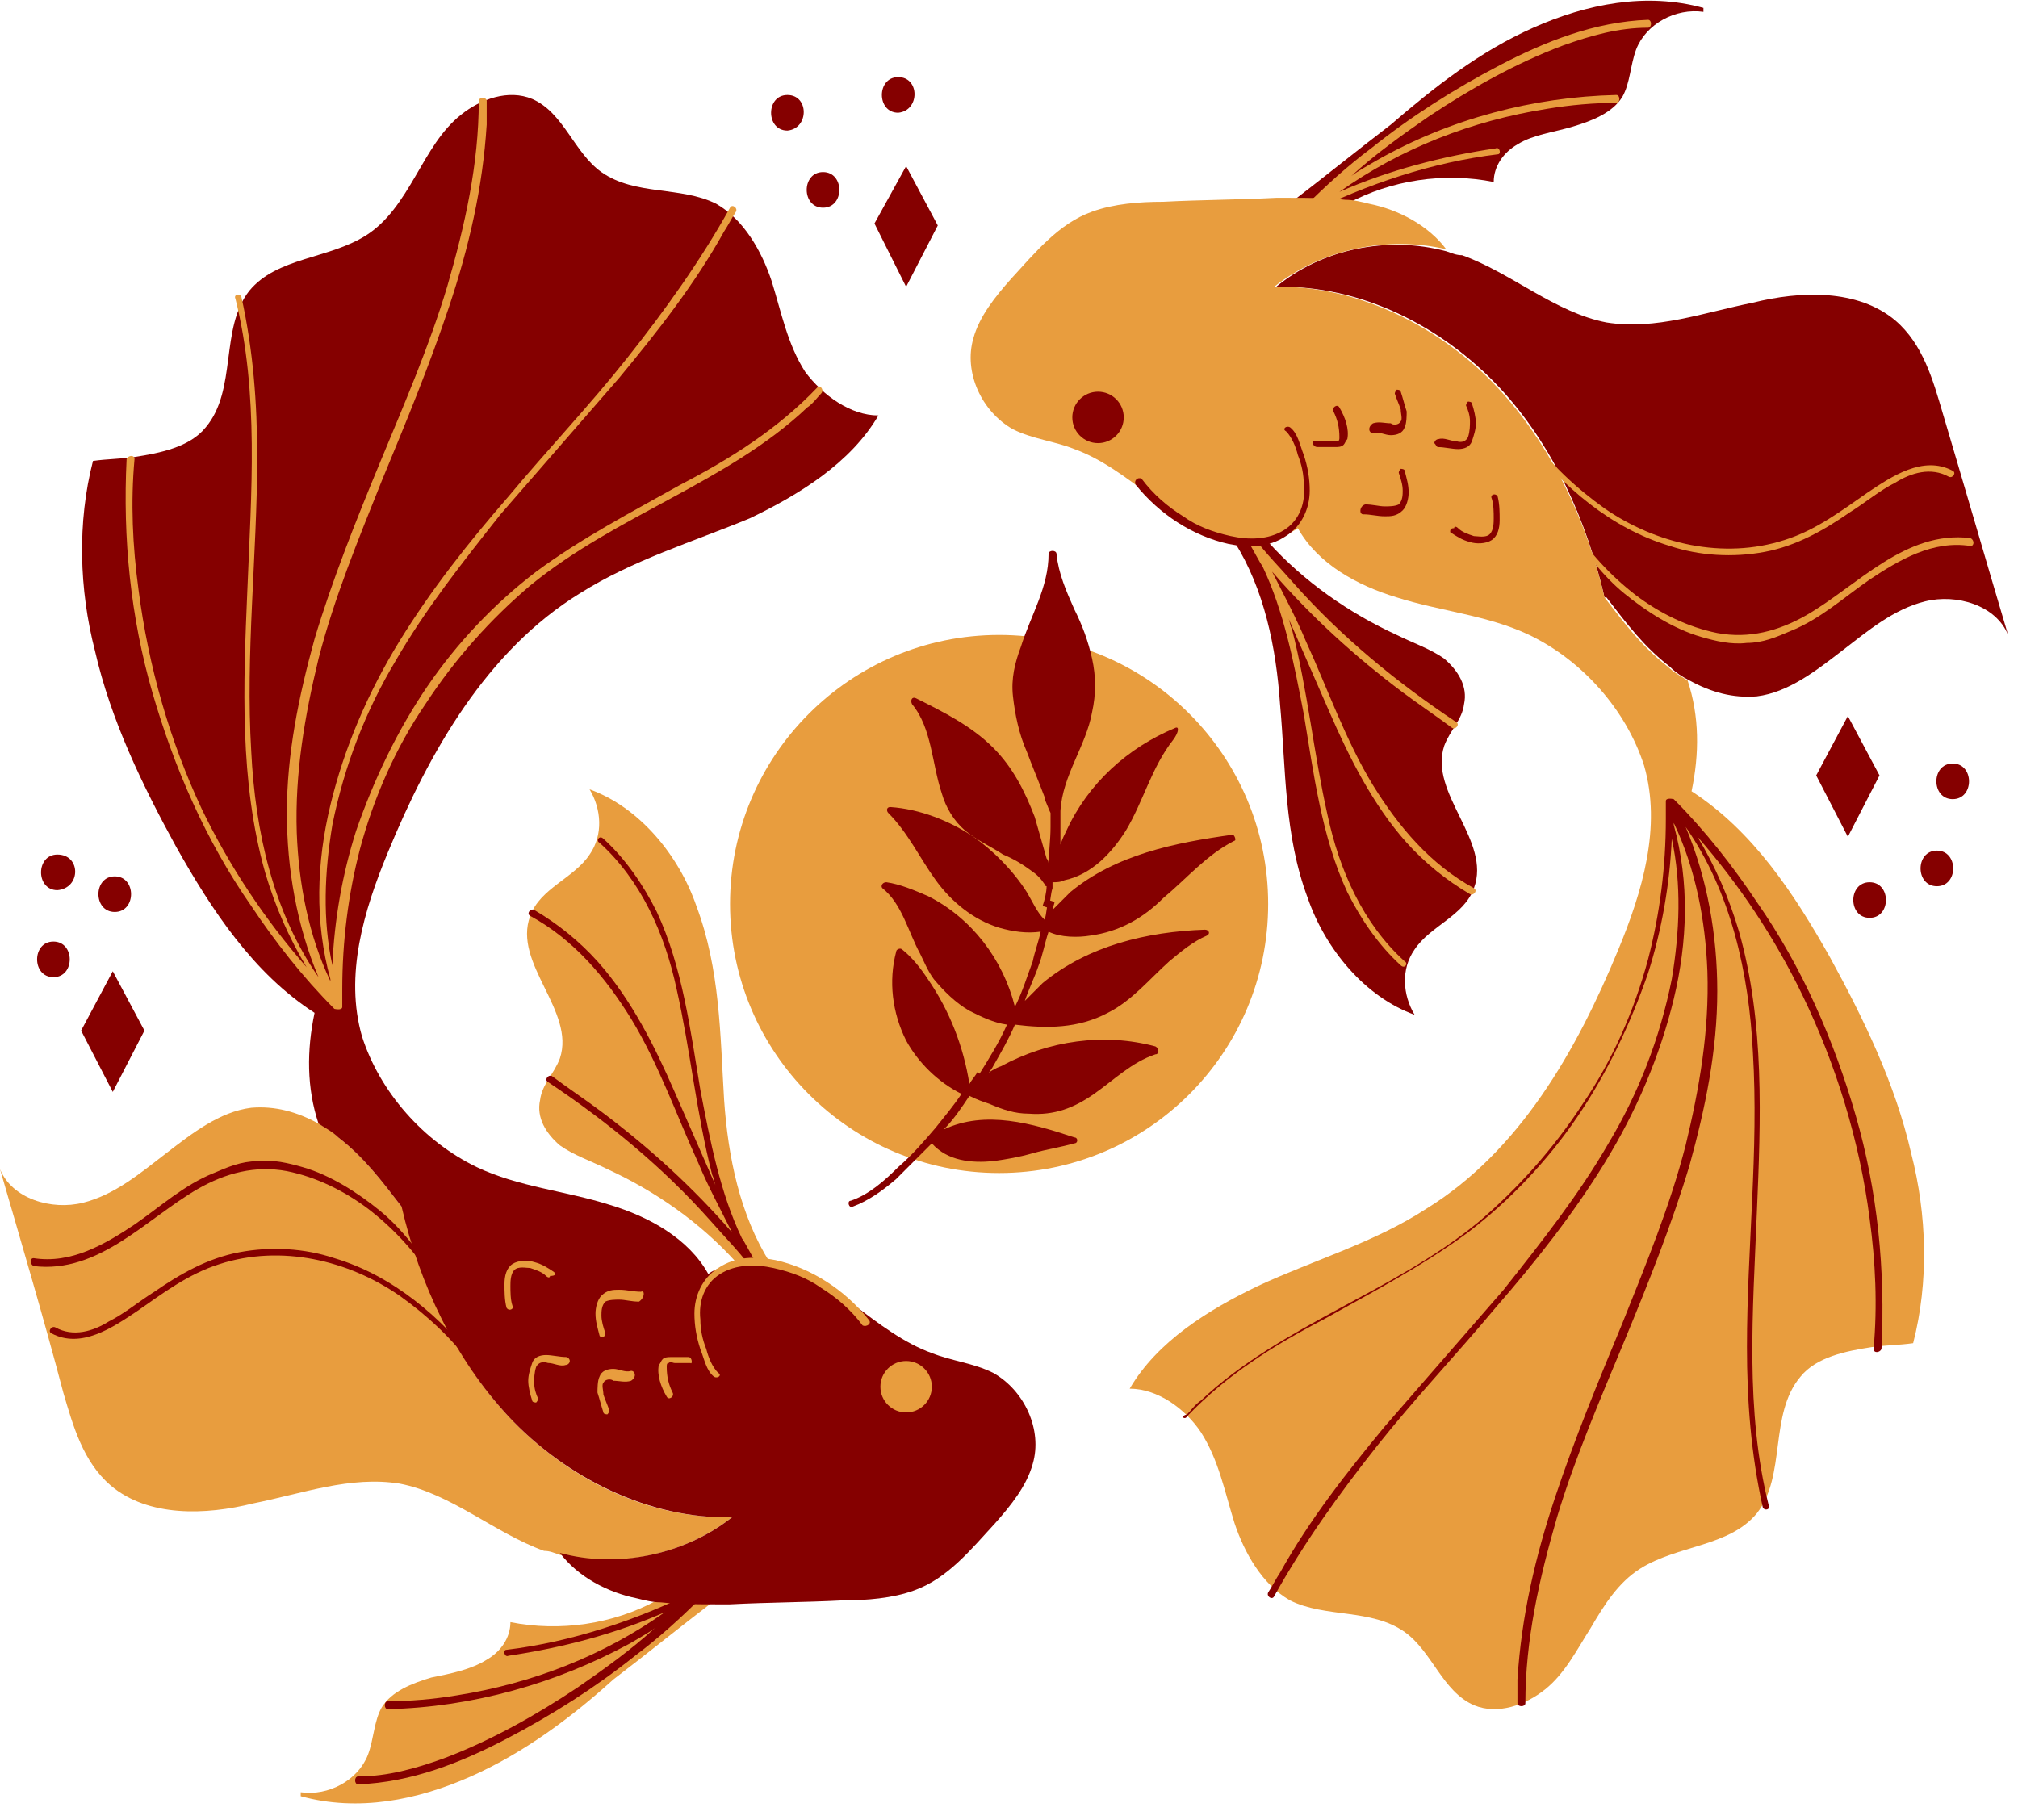
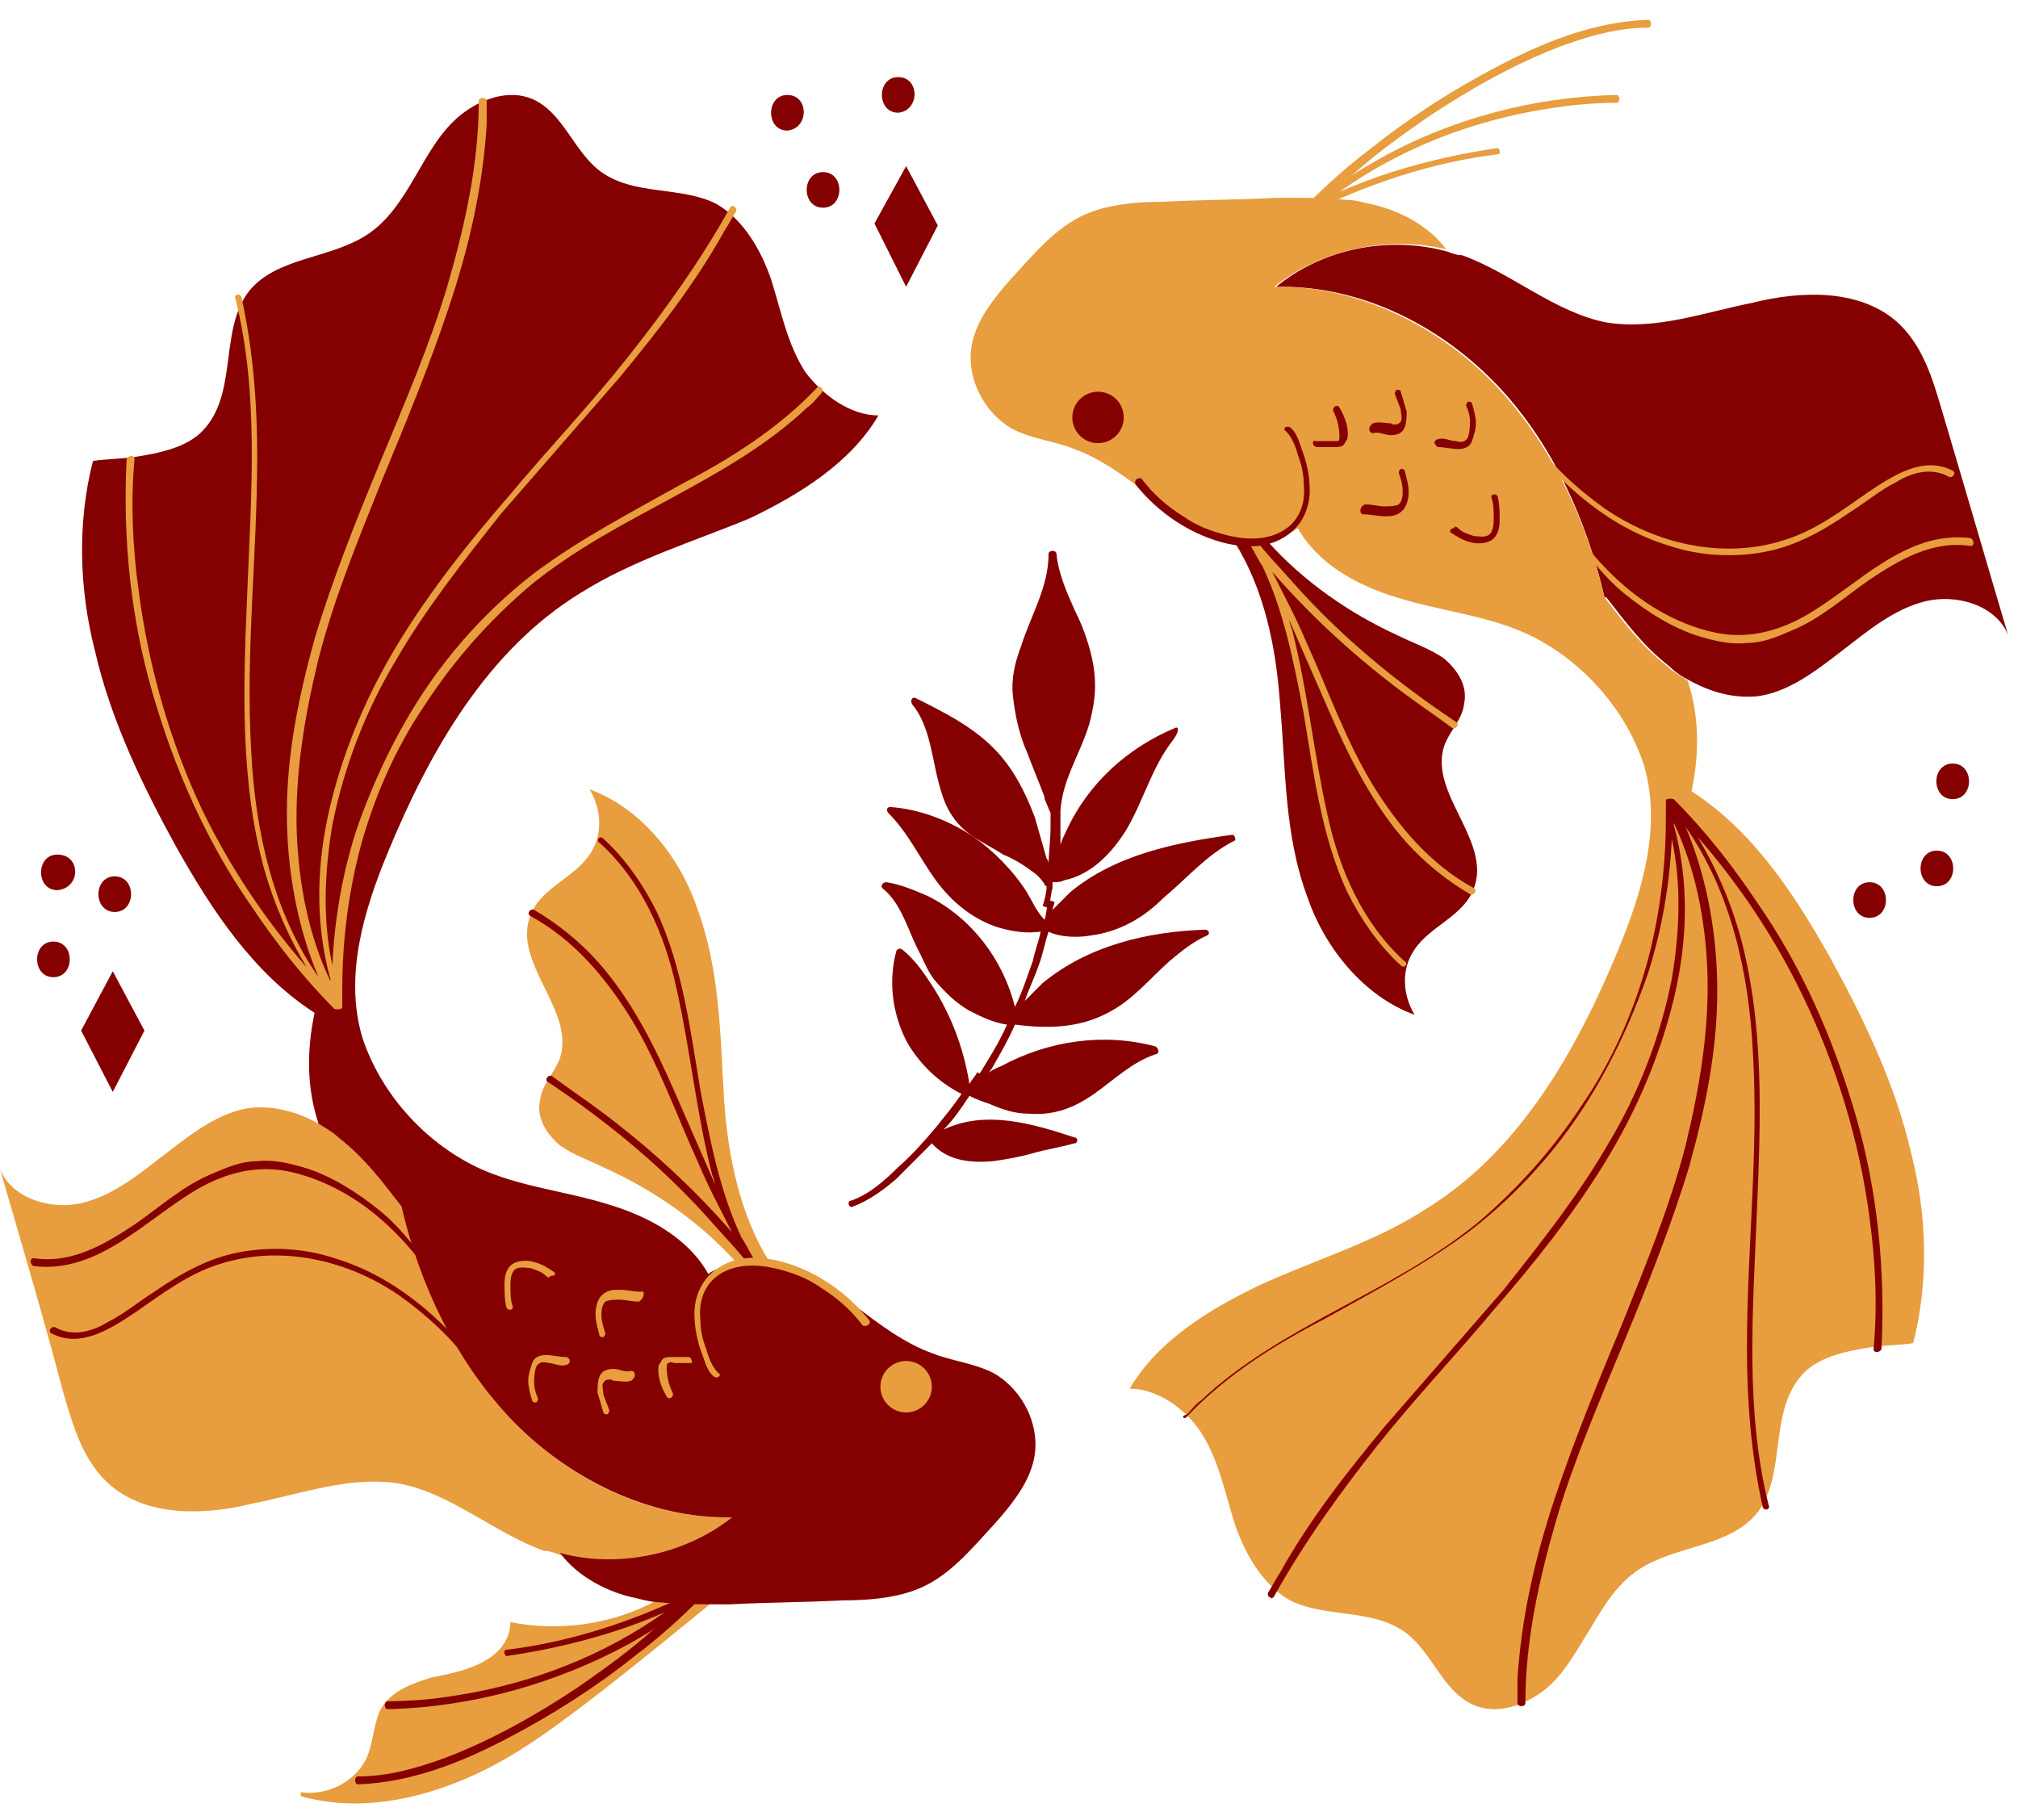
<svg xmlns="http://www.w3.org/2000/svg" width="102" height="92" viewBox="0 0 102 92" fill="none">
  <path d="M5.7 49.098L7.3 52.098L5.7 55.198L4.1 52.098L5.7 49.098Z" fill="#850000" />
-   <path d="M23.8 89.802C21.1 91.002 18.1 91.602 15.2 90.802V90.602C16.6 90.802 18.1 90.002 18.6 88.702C18.9 87.902 18.9 87.002 19.3 86.302C19.8 85.502 20.8 85.102 21.8 84.802C22.8 84.602 23.8 84.402 24.6 83.902C25.3 83.502 25.8 82.802 25.8 82.002C28.3 82.502 31 82.102 33.2 80.902C34.1 81.002 35.1 81.002 36 81.002C34.3 82.302 32.7 83.602 31 84.902C28.9 86.802 26.5 88.602 23.8 89.802Z" fill="#E89D3E" />
+   <path d="M23.8 89.802C21.1 91.002 18.1 91.602 15.2 90.802V90.602C16.6 90.802 18.1 90.002 18.6 88.702C18.9 87.902 18.9 87.002 19.3 86.302C19.8 85.502 20.8 85.102 21.8 84.802C22.8 84.602 23.8 84.402 24.6 83.902C25.3 83.502 25.8 82.802 25.8 82.002C28.3 82.502 31 82.102 33.2 80.902C34.1 81.002 35.1 81.002 36 81.002C28.9 86.802 26.5 88.602 23.8 89.802Z" fill="#E89D3E" />
  <path d="M28.3 78.599C28 78.499 27.8 78.399 27.5 78.399C25 77.499 22.8 75.499 20.2 74.999C17.7 74.599 15.3 75.499 12.8 75.999C10.4 76.599 7.5 76.699 5.6 75.099C4.2 73.899 3.7 72.099 3.2 70.399C2.2 66.599 1.1 62.899 0 59.099C0.6 60.599 2.6 61.199 4.2 60.799C5.8 60.399 7.1 59.299 8.4 58.299C9.7 57.299 11.1 56.199 12.7 55.999C13.9 55.899 15 56.199 16.1 56.799C16.5 56.999 16.8 57.199 17.1 57.499C18.4 58.499 19.3 59.699 20.3 60.999H20.4C21.3 64.899 23 68.699 25.7 71.599C28.6 74.699 32.7 76.799 37 76.699C34.6 78.599 31.2 79.299 28.3 78.599Z" fill="#E89D3E" />
  <path d="M36.6 55.602C36.8 58.502 37.4 61.402 38.9 63.802C38.3 63.702 37.8 63.702 37.2 63.802C35.4 61.802 33.1 60.202 30.7 59.102C29.9 58.702 29 58.402 28.3 57.902C27.6 57.302 27.1 56.502 27.3 55.602C27.4 54.802 28 54.302 28.3 53.502C29.1 51.102 25.9 48.702 26.8 46.302C27.3 44.902 29 44.402 29.8 43.202C30.5 42.202 30.4 40.902 29.8 39.902C32.3 40.802 34.3 43.202 35.2 45.802C36.4 49.002 36.4 52.302 36.6 55.602Z" fill="#E89D3E" />
  <path d="M37 76.701C32.8 76.801 28.6 74.701 25.7 71.601C23 68.701 21.2 64.901 20.3 61.001C19.3 59.701 18.4 58.501 17.1 57.501C16.8 57.201 16.4 57.001 16.1 56.801C15.5 55.001 15.5 53.101 15.9 51.201C12.8 49.201 10.7 46.001 8.9 42.801C7.2 39.701 5.6 36.401 4.8 32.901C4 29.801 3.9 26.401 4.7 23.301C5.4 23.201 6.1 23.201 6.8 23.101C8.1 22.901 9.6 22.601 10.4 21.601C12 19.701 11.1 16.601 12.6 14.701C14 13.001 16.6 13.101 18.5 11.901C19.6 11.201 20.3 10.101 21 8.901C21.7 7.701 22.3 6.601 23.3 5.801C24.3 5.001 25.7 4.501 26.9 5.001C28.5 5.701 29 7.701 30.4 8.701C32.1 9.901 34.4 9.401 36.2 10.301C37.6 11.101 38.5 12.701 39 14.201C39.5 15.801 39.8 17.401 40.7 18.801C41.6 20.001 43 21.001 44.4 21.001C43 23.401 40.4 25.001 37.9 26.201C35 27.401 32 28.301 29.3 30.001C24.6 32.901 21.7 38.001 19.6 43.101C18.4 46.001 17.4 49.301 18.3 52.401C19.2 55.201 21.4 57.701 24.1 59.001C26.2 60.001 28.6 60.201 30.8 60.901C32.8 61.501 34.8 62.601 35.8 64.401C36.2 64.101 36.7 64.001 37.2 63.901C37.7 63.801 38.3 63.801 38.9 63.901C39 63.901 39.1 63.901 39.1 63.901C40.6 64.201 41.9 65.101 43.2 66.001C44.4 66.901 45.7 67.901 47.1 68.401C48.1 68.801 49.2 68.901 50.2 69.401C51.8 70.301 52.7 72.301 52.2 74.001C51.9 75.101 51.1 76.101 50.3 77.001C49.1 78.301 47.9 79.801 46.2 80.401C45.1 80.801 43.8 80.901 42.6 80.901C40.7 81.001 38.8 81.001 36.9 81.101C36.7 81.101 36.4 81.101 36.2 81.101C35.3 81.101 34.3 81.101 33.4 81.001C33 81.001 32.6 80.901 32.2 80.801C30.7 80.501 29.2 79.701 28.3 78.501C31.2 79.301 34.6 78.601 37 76.701Z" fill="#850000" />
  <path d="M28 64.3C27.7 64.1 27.4 63.9 27 63.8C26.7 63.7 26.2 63.7 25.9 63.9C25.6 64.1 25.5 64.5 25.5 64.9C25.5 65.3 25.5 65.7 25.6 66.1C25.7 66.3 26 66.2 25.9 66C25.8 65.7 25.8 65.3 25.8 65C25.8 64.8 25.8 64.4 26 64.2C26.2 64 26.6 64.1 26.8 64.1C27.1 64.2 27.4 64.3 27.6 64.5C27.7 64.6 27.8 64.6 27.8 64.5C28.1 64.5 28.1 64.4 28 64.3Z" fill="#E89D3E" />
  <path d="M28.6 68.6C28.3 68.6 27.9 68.5 27.6 68.5C27.3 68.5 27 68.6 26.9 68.9C26.8 69.2 26.7 69.5 26.7 69.8C26.7 70.1 26.8 70.5 26.9 70.8C26.9 70.9 27.1 70.9 27.1 70.9C27.2 70.8 27.2 70.7 27.2 70.7C27.1 70.5 27 70.2 27 69.9C27 69.7 27 69.4 27.1 69.1C27.2 68.9 27.4 68.8 27.7 68.9C28 68.9 28.3 69.1 28.6 69C28.7 69 28.8 68.9 28.8 68.8C28.8 68.7 28.7 68.6 28.6 68.6Z" fill="#E89D3E" />
  <path d="M32.4 65.299C32 65.299 31.7 65.199 31.3 65.199C31 65.199 30.7 65.199 30.4 65.499C30.2 65.699 30.1 66.099 30.1 66.399C30.1 66.799 30.2 67.099 30.3 67.499C30.3 67.599 30.5 67.599 30.5 67.599C30.6 67.499 30.6 67.399 30.6 67.399C30.5 67.099 30.4 66.799 30.4 66.499C30.4 66.299 30.4 65.999 30.6 65.799C30.8 65.699 31.1 65.699 31.3 65.699C31.6 65.699 31.9 65.799 32.3 65.799C32.6 65.599 32.6 65.199 32.4 65.299Z" fill="#E89D3E" />
  <path d="M31.9 69.299C31.6 69.399 31.3 69.199 31 69.199C30.7 69.199 30.4 69.299 30.3 69.599C30.2 69.799 30.2 70.199 30.2 70.399C30.3 70.699 30.4 71.099 30.5 71.399C30.5 71.499 30.7 71.499 30.7 71.499C30.8 71.399 30.8 71.299 30.8 71.299C30.7 70.999 30.6 70.799 30.5 70.499C30.5 70.299 30.4 69.999 30.5 69.899C30.6 69.699 30.9 69.699 31 69.799C31.3 69.799 31.6 69.899 31.9 69.799C32.2 69.599 32.1 69.299 31.9 69.299Z" fill="#E89D3E" />
  <path d="M34.8 68.602C34.5 68.602 34.2 68.602 33.9 68.602C33.8 68.602 33.6 68.602 33.5 68.702C33.4 68.802 33.4 68.902 33.3 69.002C33.2 69.502 33.4 70.102 33.7 70.602C33.8 70.802 34.1 70.602 34 70.402C33.8 70.002 33.7 69.602 33.7 69.102C33.7 69.002 33.7 68.902 33.8 68.902C33.9 68.802 34 68.902 34.1 68.902C34.4 68.902 34.6 68.902 34.9 68.902C35 69.002 35 68.602 34.8 68.602Z" fill="#E89D3E" />
  <path d="M41.3 19.599C39.3 21.699 36.9 23.199 34.4 24.499C31.9 25.899 29.4 27.199 27.1 28.899C25 30.499 23.1 32.499 21.6 34.699C20.1 36.899 18.9 39.399 18 41.999C17.3 44.199 16.9 46.499 16.8 48.799C16.3 46.499 16.4 44.099 16.8 41.699C17.4 38.699 18.5 35.899 20 33.399C21.5 30.799 23.4 28.399 25.3 25.999C27.3 23.699 29.3 21.399 31.3 19.099C33.2 16.799 35.1 14.399 36.6 11.699C36.8 11.399 37 10.999 37.2 10.699C37.3 10.499 37 10.299 36.9 10.499C35.4 13.199 33.6 15.699 31.7 18.099C29.8 20.499 27.7 22.699 25.7 25.099C23.7 27.399 21.8 29.799 20.2 32.399C18.6 34.999 17.4 37.799 16.7 40.699C16 43.599 15.9 46.599 16.7 49.499V49.599C15.6 47.299 15.1 44.699 15 42.099C14.9 39.099 15.4 36.199 16.1 33.299C16.9 30.199 18.1 27.299 19.3 24.299C20.5 21.399 21.7 18.499 22.7 15.499C23.7 12.499 24.4 9.499 24.6 6.299C24.6 5.899 24.6 5.499 24.6 5.099C24.6 4.899 24.2 4.899 24.2 5.099C24.2 8.299 23.5 11.399 22.6 14.499C21.7 17.499 20.4 20.499 19.2 23.399C18 26.299 16.8 29.299 15.9 32.299C15.1 35.199 14.5 38.099 14.5 41.099C14.5 43.899 15 46.799 16.1 49.399C13.8 46.099 12.9 41.999 12.7 37.999C12.4 32.999 13 28.099 13 23.099C13 20.399 12.8 17.699 12.2 14.999C12.1 14.799 11.8 14.899 11.9 15.099C13.1 19.899 12.7 24.899 12.5 29.899C12.3 34.599 12.1 39.499 13.4 44.099C13.9 45.799 14.6 47.399 15.5 48.899C13.4 46.499 11.6 43.799 10.2 40.899C8.6 37.499 7.5 33.699 7 29.799C6.7 27.599 6.6 25.399 6.8 23.199C6.8 22.999 6.5 22.999 6.4 23.199C6.2 27.199 6.6 31.199 7.7 34.999C8.8 38.799 10.4 42.499 12.7 45.799C13.9 47.599 15.3 49.399 16.9 50.999C16.9 50.999 17.3 51.099 17.3 50.899C17.3 50.799 17.3 50.199 17.3 49.999C17.3 47.599 17.6 45.199 18.2 42.899C18.9 40.299 20 37.799 21.5 35.599C23 33.299 24.8 31.299 26.8 29.599C29 27.799 31.5 26.499 33.9 25.199C36.3 23.899 38.8 22.499 40.8 20.599C41.1 20.399 41.3 20.099 41.5 19.899C41.7 19.699 41.4 19.399 41.3 19.599Z" fill="#E89D3E" />
  <path d="M35.2 80.401C32.2 81.901 28.9 83.001 25.6 83.401C25.4 83.401 25.5 83.801 25.7 83.701C28.4 83.301 31.1 82.601 33.6 81.501C30.5 83.701 26.9 85.101 23.1 85.701C21.9 85.901 20.7 86.001 19.6 86.001C19.4 86.001 19.4 86.401 19.6 86.401C23.9 86.301 28.1 85.101 31.8 83.101C32.3 82.801 32.7 82.601 33.1 82.301C31.9 83.401 30.5 84.401 29.2 85.301C27.1 86.701 24.8 88.001 22.4 88.901C21 89.401 19.6 89.801 18.1 89.801C17.9 89.801 17.9 90.201 18.1 90.201C20.8 90.101 23.3 89.101 25.6 87.901C27.9 86.701 30.1 85.301 32.1 83.701C33.3 82.801 34.4 81.801 35.4 80.801C35.6 80.501 35.4 80.301 35.2 80.401Z" fill="#850000" />
  <path d="M38.2 63.799C38 63.499 37.6 62.699 37.5 62.599C36.4 60.299 35.9 57.699 35.4 55.099C34.9 52.099 34.5 48.899 33.2 46.099C32.5 44.699 31.6 43.399 30.5 42.399C30.3 42.199 30.1 42.499 30.3 42.599C32.4 44.499 33.6 47.199 34.2 49.999C34.9 53.099 35.2 56.299 36 59.399C36.1 59.599 36.1 59.799 36.2 59.999C35.5 58.399 34.8 56.799 34.1 55.199C33.1 52.899 31.9 50.499 30.2 48.599C29.3 47.599 28.2 46.699 27 45.999C26.8 45.899 26.6 46.199 26.8 46.299C29 47.499 30.6 49.399 31.9 51.499C33.3 53.799 34.2 56.399 35.3 58.799C35.8 59.999 36.4 61.099 37 62.299C35 59.999 32.8 57.999 30.4 56.199C29.6 55.599 28.7 54.999 27.9 54.399C27.7 54.299 27.5 54.599 27.7 54.699C30.7 56.699 33.5 58.999 35.9 61.699C36.6 62.499 37.3 63.199 37.9 63.999C38.1 64.199 38.3 63.999 38.2 63.799Z" fill="#850000" />
  <path d="M43.9 66.702C42.7 65.202 41 64.102 39.2 63.702C38.2 63.502 37.2 63.502 36.3 64.102C35.5 64.602 35.1 65.502 35.1 66.402C35.1 67.002 35.2 67.602 35.4 68.202C35.6 68.702 35.7 69.302 36.1 69.602C36.3 69.702 36.5 69.502 36.3 69.402C36 69.102 35.8 68.602 35.7 68.202C35.5 67.702 35.4 67.202 35.4 66.702C35.3 65.802 35.6 64.902 36.4 64.402C37.2 63.902 38.2 63.902 39.1 64.102C40 64.302 40.8 64.602 41.5 65.102C42.3 65.602 43 66.202 43.6 67.002C43.8 67.102 44.1 66.902 43.9 66.702Z" fill="#E89D3E" />
  <path d="M22 64.502C21.2 63.302 20.3 62.102 19.2 61.202C18.1 60.302 16.7 59.402 15.3 59.002C14.6 58.802 13.8 58.602 13 58.702C12.2 58.702 11.5 59.002 10.8 59.302C9.3 59.902 8.1 61.002 6.8 61.902C5.3 62.902 3.6 63.902 1.7 63.602C1.5 63.602 1.5 63.902 1.7 64.002C5 64.402 7.4 61.602 10 60.102C11.4 59.302 12.9 58.902 14.5 59.202C16 59.502 17.4 60.202 18.6 61.102C19.9 62.102 21 63.302 21.9 64.702C21.8 64.902 22.2 64.702 22 64.502Z" fill="#850000" />
  <path d="M24.2 69.002C22.3 66.602 19.9 64.502 16.9 63.602C15.4 63.102 13.7 63.002 12.1 63.302C10.5 63.602 9.1 64.402 7.8 65.302C7 65.802 6.3 66.402 5.5 66.802C4.7 67.302 3.7 67.602 2.8 67.102C2.6 67.002 2.4 67.302 2.6 67.402C4.1 68.202 5.7 67.102 6.9 66.302C8.2 65.402 9.5 64.402 11.1 63.902C14.2 62.902 17.6 63.702 20.2 65.502C21.6 66.502 22.9 67.702 23.9 69.102C24.1 69.402 24.4 69.202 24.2 69.002Z" fill="#850000" />
  <path d="M45.8 71.401C46.518 71.401 47.1 70.819 47.1 70.101C47.1 69.383 46.518 68.801 45.8 68.801C45.082 68.801 44.5 69.383 44.5 70.101C44.5 70.819 45.082 71.401 45.8 71.401Z" fill="#E89D3E" />
-   <path d="M77.5 1.399C80.2 0.199 83.2 -0.401 86.1 0.399V0.599C84.7 0.399 83.2 1.199 82.7 2.499C82.4 3.299 82.4 4.199 82 4.899C81.5 5.699 80.5 6.099 79.5 6.399C78.5 6.699 77.5 6.799 76.7 7.299C76 7.699 75.5 8.399 75.5 9.199C73 8.699 70.3 9.099 68.1 10.299C67.2 10.199 66.2 10.199 65.3 10.199C67 8.899 68.6 7.599 70.3 6.299C72.5 4.399 74.8 2.599 77.5 1.399Z" fill="#850000" />
  <path d="M73.1 12.701C73.4 12.801 73.6 12.901 73.9 12.901C76.4 13.801 78.6 15.801 81.2 16.301C83.7 16.701 86.1 15.801 88.6 15.301C91 14.701 93.9 14.601 95.8 16.201C97.2 17.401 97.7 19.201 98.2 20.901C99.3 24.601 100.4 28.401 101.5 32.101C100.9 30.601 98.9 30.001 97.3 30.401C95.7 30.801 94.4 31.901 93.1 32.901C91.8 33.901 90.4 35.001 88.8 35.201C87.6 35.301 86.5 35.001 85.4 34.401C85 34.201 84.7 34.001 84.4 33.701C83.1 32.701 82.2 31.501 81.2 30.201H81.1C80.2 26.301 78.5 22.501 75.8 19.601C72.9 16.501 68.8 14.401 64.5 14.501C66.8 12.601 70.1 11.901 73.1 12.701Z" fill="#850000" />
  <path d="M64.7 35.598C64.5 32.698 63.9 29.798 62.4 27.398C63 27.498 63.5 27.498 64.1 27.398C65.9 29.398 68.2 30.998 70.6 32.098C71.4 32.498 72.3 32.798 73 33.298C73.7 33.898 74.2 34.698 74 35.598C73.9 36.398 73.3 36.898 73 37.698C72.2 40.098 75.4 42.498 74.5 44.898C74 46.298 72.3 46.798 71.5 47.998C70.8 48.998 70.9 50.298 71.5 51.298C69 50.398 67 47.998 66.1 45.398C64.9 42.198 65 38.898 64.7 35.598Z" fill="#850000" />
  <path d="M64.4 14.5C68.6 14.4 72.8 16.5 75.7 19.6C78.4 22.5 80.2 26.3 81.1 30.2C82.1 31.5 83 32.7 84.3 33.7C84.6 34 85 34.2 85.3 34.4C85.9 36.2 85.9 38.1 85.5 40C88.6 42 90.7 45.2 92.5 48.4C94.2 51.5 95.8 54.8 96.6 58.3C97.4 61.4 97.5 64.8 96.7 67.9C96 68 95.3 68 94.6 68.1C93.3 68.3 91.8 68.6 91 69.6C89.4 71.5 90.3 74.6 88.8 76.5C87.4 78.2 84.8 78.1 82.9 79.3C81.8 80 81.1 81.1 80.4 82.3C79.7 83.4 79.1 84.6 78.1 85.4C77.1 86.2 75.7 86.7 74.5 86.2C72.9 85.5 72.4 83.5 71 82.5C69.3 81.3 67 81.8 65.2 80.9C63.8 80.1 62.9 78.5 62.4 77C61.9 75.4 61.6 73.8 60.7 72.4C59.9 71.2 58.5 70.2 57.1 70.2C58.5 67.8 61.1 66.2 63.6 65C66.4 63.7 69.5 62.8 72.1 61.1C76.8 58.2 79.7 53.1 81.8 48C83 45.1 84 41.8 83.1 38.7C82.2 35.9 80 33.4 77.3 32.1C75.2 31.1 72.8 30.9 70.6 30.2C68.6 29.6 66.6 28.5 65.6 26.7C65.2 27 64.7 27.1 64.2 27.2C63.7 27.3 63.1 27.3 62.5 27.2C62.4 27.2 62.3 27.2 62.3 27.2C60.8 26.9 59.5 26 58.2 25.1C57 24.2 55.7 23.2 54.3 22.7C53.3 22.3 52.2 22.2 51.2 21.7C49.6 20.8 48.7 18.8 49.2 17.1C49.5 16 50.3 15 51.1 14.1C52.3 12.8 53.5 11.3 55.2 10.7C56.3 10.3 57.6 10.2 58.8 10.2C60.7 10.1 62.6 10.1 64.5 10C64.7 10 65 10 65.2 10C66.1 10 67.1 10 68 10.1C68.4 10.1 68.8 10.2 69.2 10.3C70.7 10.6 72.2 11.4 73.1 12.6C70.1 11.9 66.8 12.6 64.4 14.5Z" fill="#E89D3E" />
  <path d="M73.3 26.901C73.6 27.101 73.9 27.301 74.3 27.401C74.6 27.501 75.1 27.501 75.4 27.301C75.7 27.101 75.8 26.701 75.8 26.301C75.8 25.901 75.8 25.501 75.7 25.101C75.6 24.901 75.3 25.001 75.4 25.201C75.5 25.501 75.5 25.901 75.5 26.201C75.5 26.401 75.5 26.801 75.3 27.001C75.1 27.201 74.7 27.101 74.5 27.101C74.2 27.001 73.9 26.901 73.7 26.701C73.6 26.601 73.5 26.601 73.5 26.701C73.3 26.701 73.3 26.801 73.3 26.901Z" fill="#850000" />
  <path d="M72.7 22.601C73 22.601 73.4 22.701 73.7 22.701C74 22.701 74.3 22.601 74.4 22.301C74.5 22.001 74.6 21.701 74.6 21.401C74.6 21.101 74.5 20.701 74.4 20.401C74.4 20.301 74.2 20.301 74.2 20.301C74.1 20.401 74.1 20.501 74.1 20.501C74.2 20.701 74.3 21.001 74.3 21.301C74.3 21.501 74.3 21.801 74.2 22.101C74.1 22.301 73.9 22.401 73.6 22.301C73.3 22.301 73 22.101 72.7 22.201C72.6 22.201 72.5 22.301 72.5 22.401C72.6 22.501 72.6 22.601 72.7 22.601Z" fill="#850000" />
  <path d="M68.9 25.999C69.3 25.999 69.6 26.099 70 26.099C70.3 26.099 70.6 26.099 70.9 25.799C71.1 25.599 71.2 25.199 71.2 24.899C71.2 24.499 71.1 24.199 71 23.799C71 23.699 70.8 23.699 70.8 23.699C70.7 23.799 70.7 23.899 70.7 23.899C70.8 24.199 70.9 24.499 70.9 24.799C70.9 24.999 70.9 25.299 70.7 25.499C70.5 25.599 70.2 25.599 70 25.599C69.7 25.599 69.4 25.499 69 25.499C68.7 25.599 68.7 25.999 68.9 25.999Z" fill="#850000" />
  <path d="M69.4 21.899C69.7 21.799 70 21.999 70.3 21.999C70.6 21.999 70.9 21.899 71 21.599C71.1 21.399 71.1 20.999 71.1 20.799C71 20.499 70.9 20.099 70.8 19.799C70.8 19.699 70.6 19.699 70.6 19.699C70.5 19.799 70.5 19.899 70.5 19.899C70.6 20.199 70.7 20.399 70.8 20.699C70.8 20.899 70.9 21.199 70.8 21.299C70.7 21.499 70.4 21.499 70.3 21.399C70 21.399 69.7 21.299 69.4 21.399C69.1 21.599 69.2 21.899 69.4 21.899Z" fill="#850000" />
  <path d="M66.6 22.599C66.9 22.599 67.2 22.599 67.5 22.599C67.6 22.599 67.8 22.599 67.9 22.498C68 22.398 68 22.299 68.1 22.198C68.2 21.698 68 21.099 67.7 20.599C67.6 20.398 67.3 20.599 67.4 20.799C67.6 21.198 67.7 21.599 67.7 22.099C67.7 22.198 67.7 22.299 67.6 22.299C67.5 22.299 67.4 22.299 67.3 22.299C67 22.299 66.8 22.299 66.5 22.299C66.3 22.198 66.3 22.599 66.6 22.599Z" fill="#850000" />
  <path d="M60 71.6C62 69.5 64.4 68 66.9 66.7C69.4 65.3 71.9 64 74.2 62.3C76.3 60.7 78.2 58.7 79.7 56.5C81.2 54.3 82.4 51.8 83.3 49.2C84 47 84.4 44.7 84.5 42.4C85 44.7 84.9 47.1 84.5 49.5C83.9 52.5 82.8 55.3 81.3 57.8C79.8 60.4 77.9 62.8 76 65.2C74 67.5 72 69.8 70 72.1C68.1 74.4 66.2 76.8 64.7 79.5C64.5 79.8 64.3 80.2 64.1 80.5C64 80.7 64.3 80.9 64.4 80.7C65.9 78 67.7 75.5 69.6 73.1C71.5 70.7 73.6 68.5 75.6 66.1C77.6 63.8 79.5 61.4 81.1 58.8C82.7 56.2 83.9 53.4 84.6 50.5C85.3 47.6 85.4 44.6 84.6 41.7V41.6C85.7 43.9 86.2 46.5 86.3 49.1C86.4 52.1 85.9 55 85.2 57.9C84.4 61 83.2 63.9 82 66.9C80.8 69.8 79.6 72.7 78.6 75.7C77.6 78.7 76.9 81.7 76.7 84.9C76.7 85.3 76.7 85.7 76.7 86.1C76.7 86.3 77.1 86.3 77.1 86.1C77.1 82.9 77.8 79.8 78.7 76.7C79.6 73.7 80.9 70.7 82.1 67.8C83.3 64.9 84.5 61.9 85.4 58.9C86.2 56 86.8 53.1 86.8 50.1C86.8 47.3 86.3 44.4 85.2 41.8C87.5 45.1 88.4 49.2 88.6 53.2C88.9 58.2 88.3 63.1 88.3 68.1C88.3 70.8 88.5 73.5 89.1 76.2C89.2 76.4 89.5 76.3 89.4 76.1C88.2 71.3 88.6 66.3 88.8 61.3C89 56.6 89.2 51.7 87.9 47.1C87.4 45.4 86.7 43.8 85.8 42.3C87.9 44.7 89.7 47.4 91.1 50.3C92.8 53.8 94 57.7 94.5 61.6C94.8 63.8 94.9 66 94.7 68.2C94.7 68.4 95 68.4 95.1 68.2C95.3 64.2 94.9 60.2 93.8 56.4C92.7 52.6 91.1 48.9 88.8 45.6C87.6 43.8 86.2 42 84.6 40.4C84.6 40.4 84.2 40.3 84.2 40.5C84.2 40.6 84.2 41.2 84.2 41.4C84.2 43.8 83.9 46.2 83.3 48.5C82.6 51.1 81.5 53.6 80 55.8C78.5 58.1 76.7 60.1 74.7 61.8C72.5 63.6 70 64.9 67.6 66.2C65.2 67.5 62.7 68.9 60.7 70.8C60.4 71 60.2 71.3 60 71.5C59.6 71.6 59.9 71.8 60 71.6Z" fill="#850000" />
  <path d="M66.1 10.8C69.1 9.3 72.4 8.2 75.7 7.8C75.9 7.8 75.8 7.4 75.6 7.5C72.9 7.9 70.2 8.6 67.7 9.7C70.8 7.5 74.4 6.1 78.2 5.5C79.4 5.3 80.6 5.2 81.7 5.2C81.9 5.2 81.9 4.8 81.7 4.8C77.5 4.9 73.3 6 69.6 8.1C69.1 8.4 68.7 8.6 68.3 8.9C69.5 7.8 70.9 6.8 72.2 5.9C74.3 4.5 76.6 3.2 79 2.3C80.4 1.8 81.8 1.4 83.3 1.4C83.5 1.4 83.5 1 83.3 1C80.6 1.1 78.1 2.1 75.8 3.3C73.5 4.5 71.3 5.9 69.3 7.5C68.1 8.4 67 9.4 66 10.4C65.8 10.7 66 10.9 66.1 10.8Z" fill="#E89D3E" />
  <path d="M63.1 27.399C63.3 27.699 63.7 28.499 63.8 28.599C64.9 30.899 65.4 33.499 65.9 36.099C66.4 39.099 66.8 42.299 68.1 45.099C68.8 46.499 69.7 47.799 70.8 48.799C71 48.999 71.2 48.699 71 48.599C68.9 46.699 67.7 43.999 67.1 41.199C66.4 38.099 66.1 34.899 65.3 31.799C65.2 31.599 65.2 31.399 65.1 31.199C65.8 32.799 66.5 34.399 67.2 35.999C68.2 38.299 69.4 40.699 71.1 42.599C72 43.599 73.1 44.499 74.3 45.199C74.5 45.299 74.7 44.999 74.5 44.899C72.3 43.699 70.7 41.799 69.4 39.699C68 37.399 67.1 34.799 66 32.399C65.5 31.199 64.9 30.099 64.3 28.899C66.3 31.199 68.5 33.199 70.9 34.999C71.7 35.599 72.6 36.199 73.4 36.799C73.6 36.899 73.8 36.599 73.6 36.499C70.6 34.499 67.8 32.199 65.4 29.499C64.7 28.699 64 27.999 63.4 27.199C63.3 27.099 63 27.299 63.1 27.399Z" fill="#E89D3E" />
  <path d="M57.4 24.498C58.6 25.998 60.3 27.098 62.1 27.498C63.1 27.698 64.1 27.698 65 27.098C65.8 26.598 66.2 25.698 66.2 24.798C66.2 24.198 66.1 23.598 65.9 22.998C65.7 22.498 65.6 21.898 65.2 21.598C65 21.498 64.8 21.698 65 21.798C65.3 22.098 65.5 22.598 65.6 22.998C65.8 23.498 65.9 23.998 65.9 24.498C66 25.398 65.7 26.298 64.9 26.798C64.1 27.298 63.1 27.298 62.2 27.098C61.3 26.898 60.5 26.598 59.8 26.098C59 25.598 58.3 24.998 57.7 24.198C57.5 24.098 57.3 24.298 57.4 24.498Z" fill="#850000" />
  <path d="M79.3 26.701C80.1 27.901 81 29.101 82.1 30.001C83.2 30.901 84.6 31.801 86 32.201C86.7 32.401 87.5 32.601 88.3 32.501C89.1 32.501 89.8 32.201 90.5 31.901C92 31.301 93.2 30.201 94.5 29.301C96 28.301 97.7 27.301 99.6 27.601C99.8 27.601 99.8 27.301 99.6 27.201C96.3 26.801 93.9 29.601 91.3 31.101C89.9 31.901 88.4 32.301 86.8 32.001C85.3 31.701 83.9 31.001 82.7 30.101C81.4 29.101 80.3 27.901 79.4 26.501C79.5 26.301 79.2 26.501 79.3 26.701Z" fill="#E89D3E" />
  <path d="M77.1 22.198C79 24.598 81.4 26.698 84.4 27.598C85.9 28.098 87.6 28.198 89.2 27.898C90.8 27.598 92.2 26.798 93.5 25.898C94.3 25.398 95 24.798 95.8 24.398C96.6 23.898 97.6 23.598 98.5 24.098C98.7 24.198 98.9 23.898 98.7 23.798C97.2 22.998 95.6 24.098 94.4 24.898C93.1 25.798 91.8 26.798 90.2 27.298C87.1 28.298 83.7 27.498 81.1 25.698C79.7 24.698 78.4 23.498 77.4 22.098C77.3 21.798 77 21.998 77.1 22.198Z" fill="#E89D3E" />
  <path d="M55.5 22.401C56.218 22.401 56.8 21.819 56.8 21.101C56.8 20.383 56.218 19.801 55.5 19.801C54.782 19.801 54.2 20.383 54.2 21.101C54.2 21.819 54.782 22.401 55.5 22.401Z" fill="#850000" />
-   <path d="M50.5 59.298C58.011 59.298 64.1 53.209 64.1 45.698C64.1 38.187 58.011 32.098 50.5 32.098C42.989 32.098 36.9 38.187 36.9 45.698C36.9 53.209 42.989 59.298 50.5 59.298Z" fill="#E89D3E" />
  <path d="M59.4 36.798C57 37.798 55 39.598 53.9 41.998C53.8 42.198 53.7 42.398 53.6 42.698C53.6 42.398 53.6 41.998 53.6 41.698C53.6 41.498 53.6 41.298 53.6 41.098V40.998C53.7 39.198 54.9 37.698 55.2 35.998C55.4 35.098 55.4 34.198 55.2 33.298C55 32.398 54.7 31.598 54.3 30.798C53.9 29.898 53.5 28.998 53.4 27.998C53.4 27.798 53 27.798 53 27.998C53 29.698 52.1 31.098 51.6 32.698C51.3 33.498 51.1 34.298 51.2 35.198C51.3 36.098 51.5 37.098 51.9 37.998C52.2 38.798 52.5 39.498 52.8 40.298V40.398C52.9 40.598 53 40.898 53.1 41.098C53.1 41.298 53.1 41.498 53.1 41.798C53.1 42.498 53 43.098 53 43.798V43.698C53 43.598 53 43.498 52.9 43.398C52.7 42.698 52.5 41.998 52.3 41.298C51.8 39.998 51.2 38.798 50.2 37.798C49.1 36.698 47.7 35.998 46.3 35.298C46.1 35.198 46 35.398 46.1 35.598C47.1 36.798 47.1 38.598 47.6 40.098C47.8 40.798 48.2 41.498 48.8 41.998C49.4 42.498 50.1 42.798 50.7 43.198C51.2 43.398 51.7 43.698 52.1 43.998C52.4 44.198 52.6 44.398 52.8 44.698C52.8 44.798 52.9 44.798 52.9 44.798C52.9 45.098 52.8 45.498 52.7 45.798L53 45.898C53.1 45.598 53.1 45.198 53.2 44.898C53.2 44.798 53.2 44.698 53.2 44.598C53.4 44.598 53.6 44.598 53.8 44.498C55.2 44.198 56.2 43.098 56.9 41.998C57.8 40.498 58.2 38.798 59.3 37.398C59.6 36.998 59.6 36.698 59.4 36.798Z" fill="#850000" />
  <path d="M62.3 42.197C59.4 42.597 56.4 43.197 54.1 45.097C53.8 45.397 53.5 45.697 53.2 45.997C53.2 45.897 53.3 45.697 53.3 45.597L53 45.497C52.9 45.797 52.9 46.197 52.8 46.497C52.4 46.097 52.2 45.597 51.9 45.097C51.2 43.997 50.2 42.997 49.2 42.297C48 41.497 46.5 40.897 45 40.797C44.8 40.797 44.8 40.997 44.9 41.097C45.9 42.097 46.5 43.397 47.3 44.497C48.1 45.597 49.2 46.497 50.5 46.897C51.2 47.097 51.9 47.197 52.6 47.097C52.5 47.597 52.3 48.097 52.2 48.597C51.9 49.397 51.7 50.097 51.3 50.897C50.7 48.497 49.1 46.397 46.9 45.297C46.2 44.997 45.5 44.697 44.8 44.597C44.6 44.597 44.5 44.797 44.6 44.897C45.6 45.697 45.9 47.097 46.5 48.197C46.7 48.597 46.9 49.097 47.2 49.497C47.7 50.097 48.3 50.697 49 51.097C49.6 51.397 50.2 51.697 50.9 51.797C50.5 52.697 50 53.497 49.5 54.297L49.8 54.497C49.9 54.297 50.1 54.097 50.2 53.897C50.6 53.197 51 52.497 51.3 51.797C52.9 51.997 54.5 51.997 56 51.197C57.2 50.597 58.1 49.497 59.1 48.597C59.7 48.097 60.3 47.597 61 47.297C61.2 47.197 61.1 46.997 60.9 46.997C58 47.097 55 47.797 52.7 49.697C52.4 49.997 52.1 50.297 51.8 50.597C52 49.997 52.3 49.397 52.5 48.797C52.7 48.297 52.8 47.697 53 47.097C53.6 47.397 54.5 47.397 55.1 47.297C56.6 47.097 57.8 46.397 58.8 45.397C60 44.397 61 43.197 62.4 42.497C62.5 42.497 62.4 42.197 62.3 42.197Z" fill="#850000" />
  <path d="M58.4 53.298C57.2 53.699 56.3 54.599 55.3 55.298C54.3 55.998 53.3 56.398 52 56.298C51.3 56.298 50.7 56.099 50 55.798C49.7 55.699 49.4 55.599 49 55.398C48.6 55.998 48.2 56.599 47.7 57.099C49.8 56.099 52.2 56.798 54.3 57.498C54.5 57.498 54.5 57.798 54.3 57.798C53.6 57.998 52.9 58.099 52.2 58.298C51.5 58.498 50.9 58.599 50.2 58.699C49.1 58.798 47.9 58.699 47.1 57.798C46.5 58.398 45.9 58.998 45.3 59.599C44.6 60.199 43.9 60.699 43.1 60.998C42.9 61.099 42.8 60.699 43 60.699C43.9 60.398 44.7 59.699 45.4 58.998C46.1 58.398 46.7 57.699 47.3 56.998C47.7 56.498 48.2 55.898 48.6 55.298C47.4 54.699 46.4 53.699 45.8 52.599C45.1 51.199 44.9 49.599 45.3 48.099C45.3 47.998 45.5 47.898 45.6 47.998C46.1 48.398 46.5 48.898 46.9 49.498C48 51.099 48.7 52.898 49 54.798C49.1 54.599 49.3 54.398 49.4 54.199L49.7 54.398C50 54.199 50.3 53.998 50.6 53.898C53 52.599 55.8 52.199 58.4 52.898C58.6 52.998 58.6 53.298 58.4 53.298Z" fill="#850000" />
  <path d="M45.8 8.398L47.4 11.398L45.8 14.498L44.2 11.298L45.8 8.398Z" fill="#850000" />
-   <path d="M93.4 36.199L95 39.199L93.4 42.299L91.8 39.199L93.4 36.199Z" fill="#850000" />
  <path d="M41.6 8.699C40.5 8.699 40.5 10.499 41.6 10.499C42.7 10.499 42.7 8.699 41.6 8.699Z" fill="#850000" />
  <path d="M45.4 3.898C44.3 3.898 44.3 5.698 45.4 5.698C46.5 5.598 46.5 3.898 45.4 3.898Z" fill="#850000" />
  <path d="M39.8 4.801C38.7 4.801 38.7 6.601 39.8 6.601C40.9 6.501 40.9 4.801 39.8 4.801Z" fill="#850000" />
  <path d="M94.5 44.598C93.4 44.598 93.4 46.398 94.5 46.398C95.6 46.398 95.6 44.598 94.5 44.598Z" fill="#850000" />
  <path d="M98.7 38.598C97.6 38.598 97.6 40.398 98.7 40.398C99.8 40.398 99.8 38.598 98.7 38.598Z" fill="#850000" />
  <path d="M97.9 43C96.8 43 96.8 44.8 97.9 44.8C99 44.8 99 43 97.9 43Z" fill="#850000" />
  <path d="M2.7 47.598C1.6 47.598 1.6 49.398 2.7 49.398C3.8 49.398 3.8 47.598 2.7 47.598Z" fill="#850000" />
  <path d="M5.8 44.301C4.7 44.301 4.7 46.101 5.8 46.101C6.9 46.101 6.9 44.301 5.8 44.301Z" fill="#850000" />
  <path d="M2.9 43.199C1.8 43.199 1.8 44.999 2.9 44.999C4.1 44.899 4.1 43.199 2.9 43.199Z" fill="#850000" />
</svg>